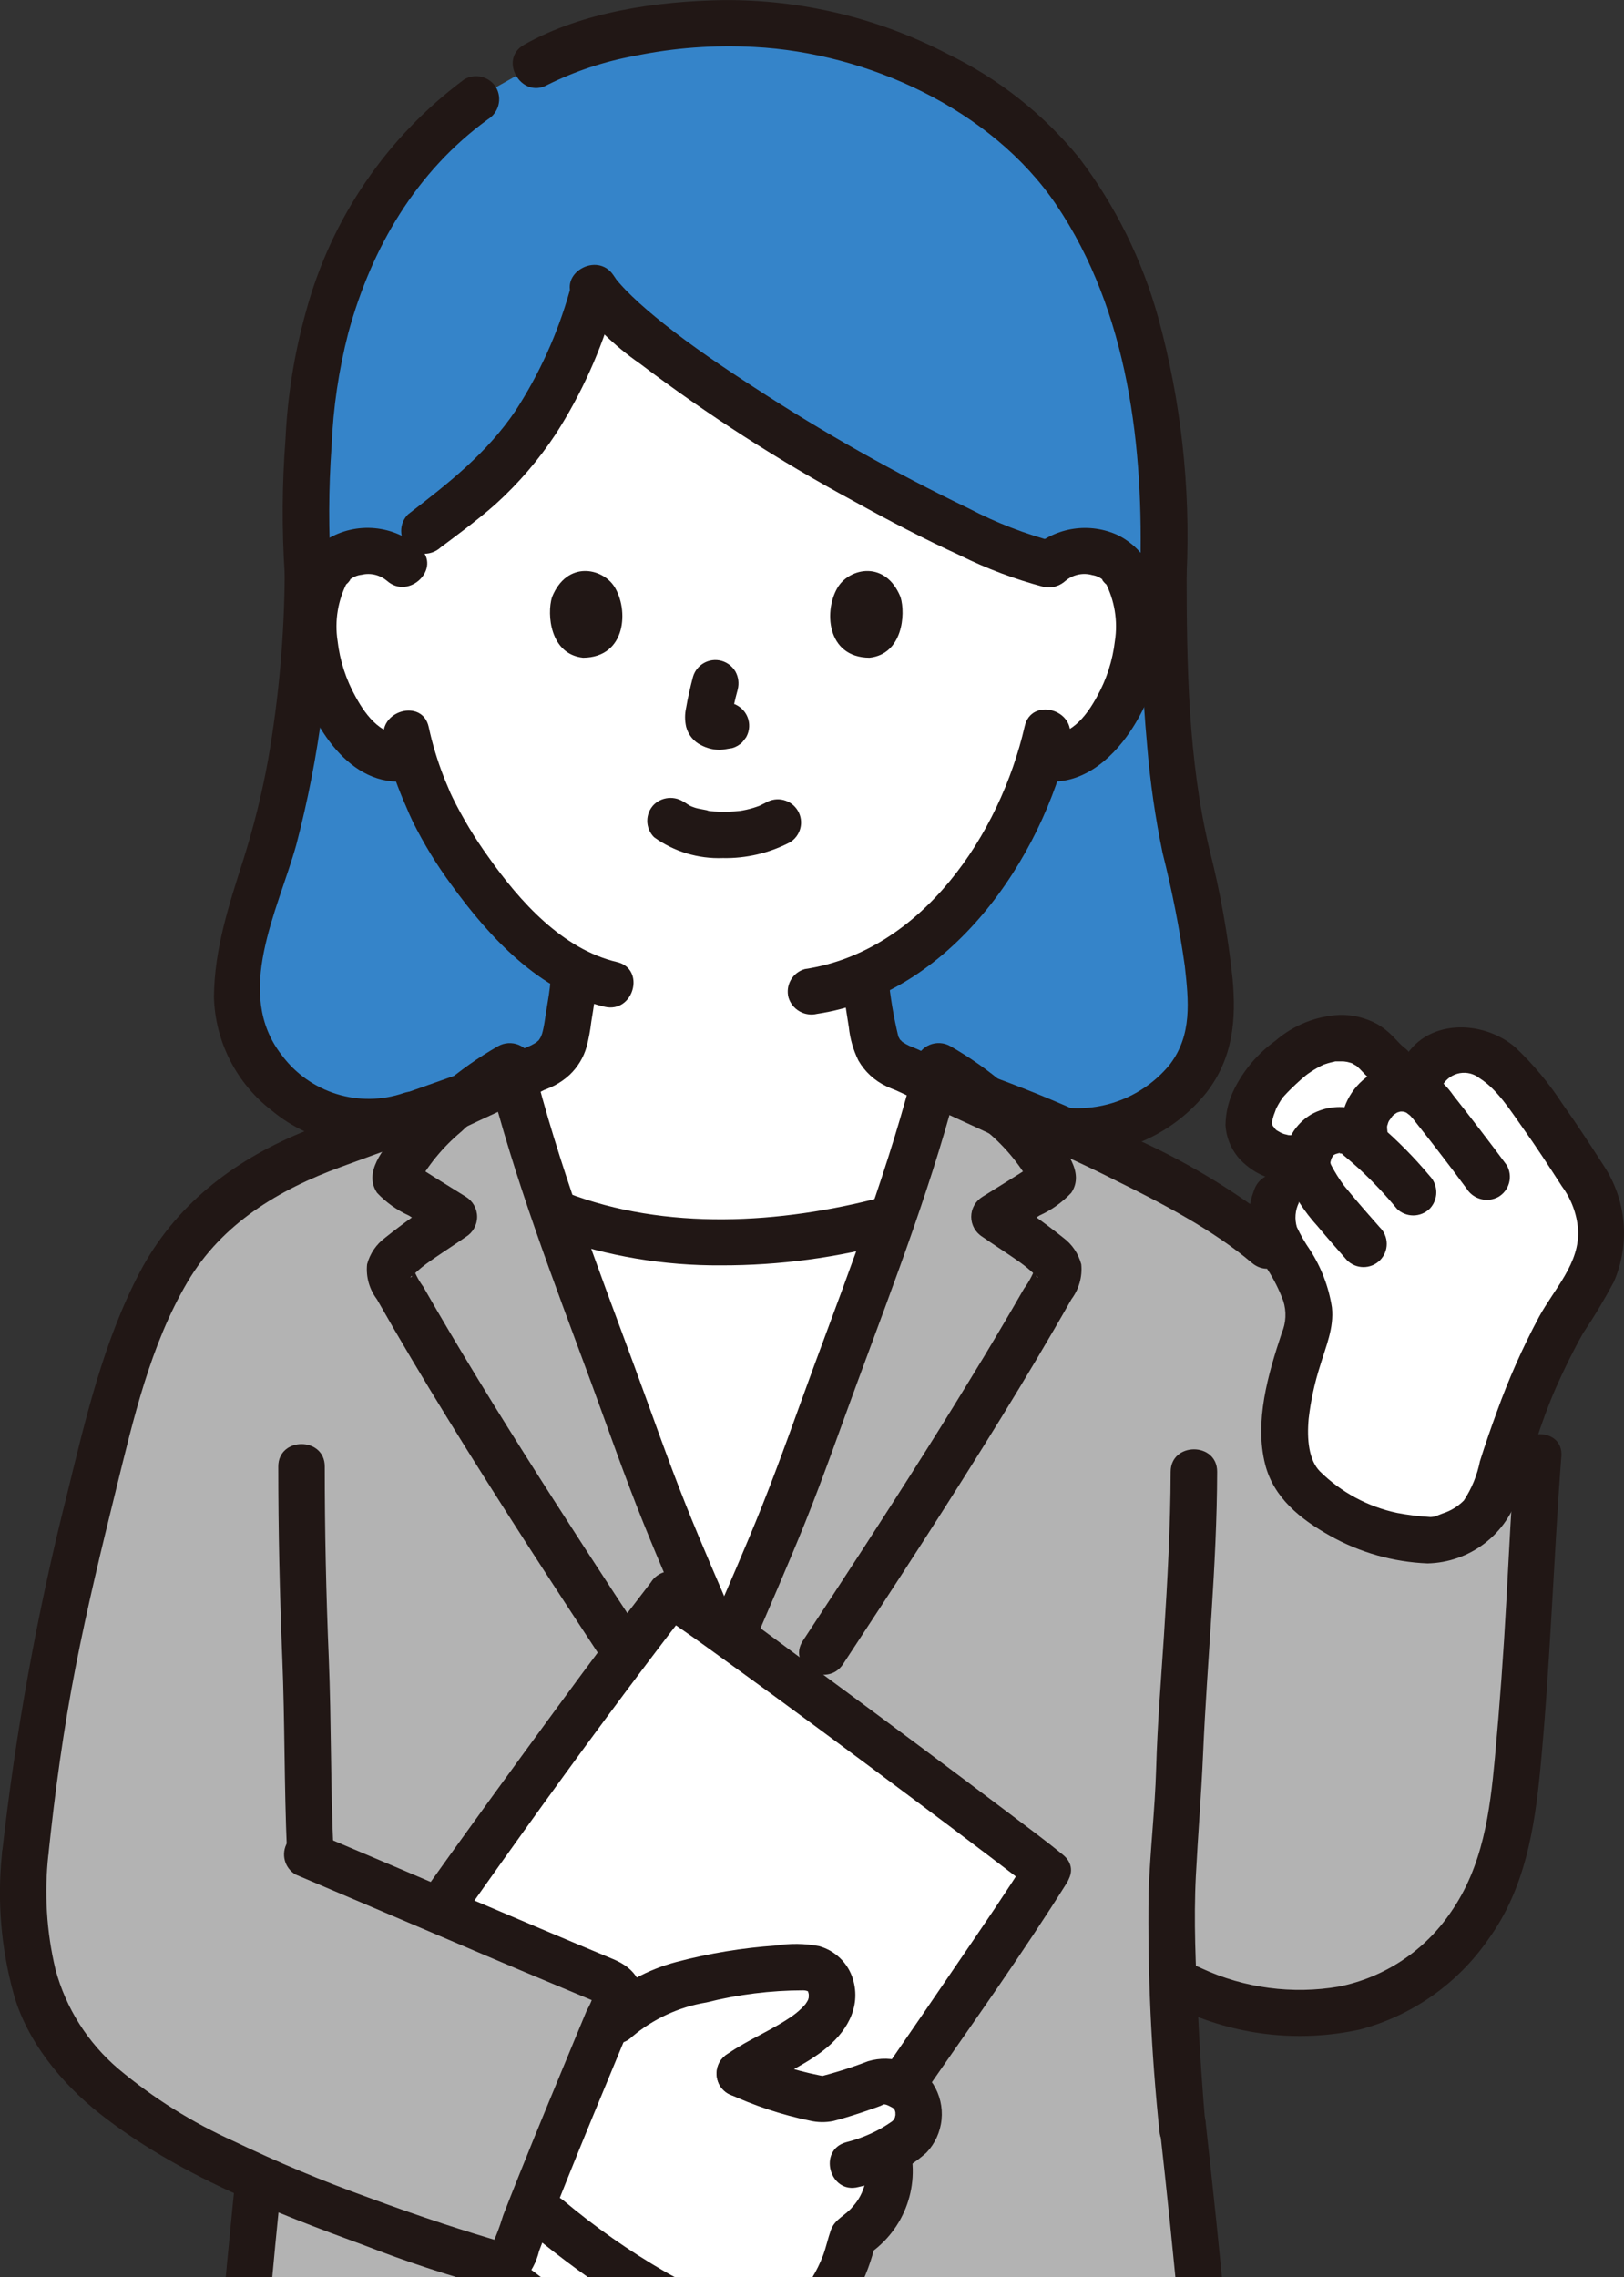
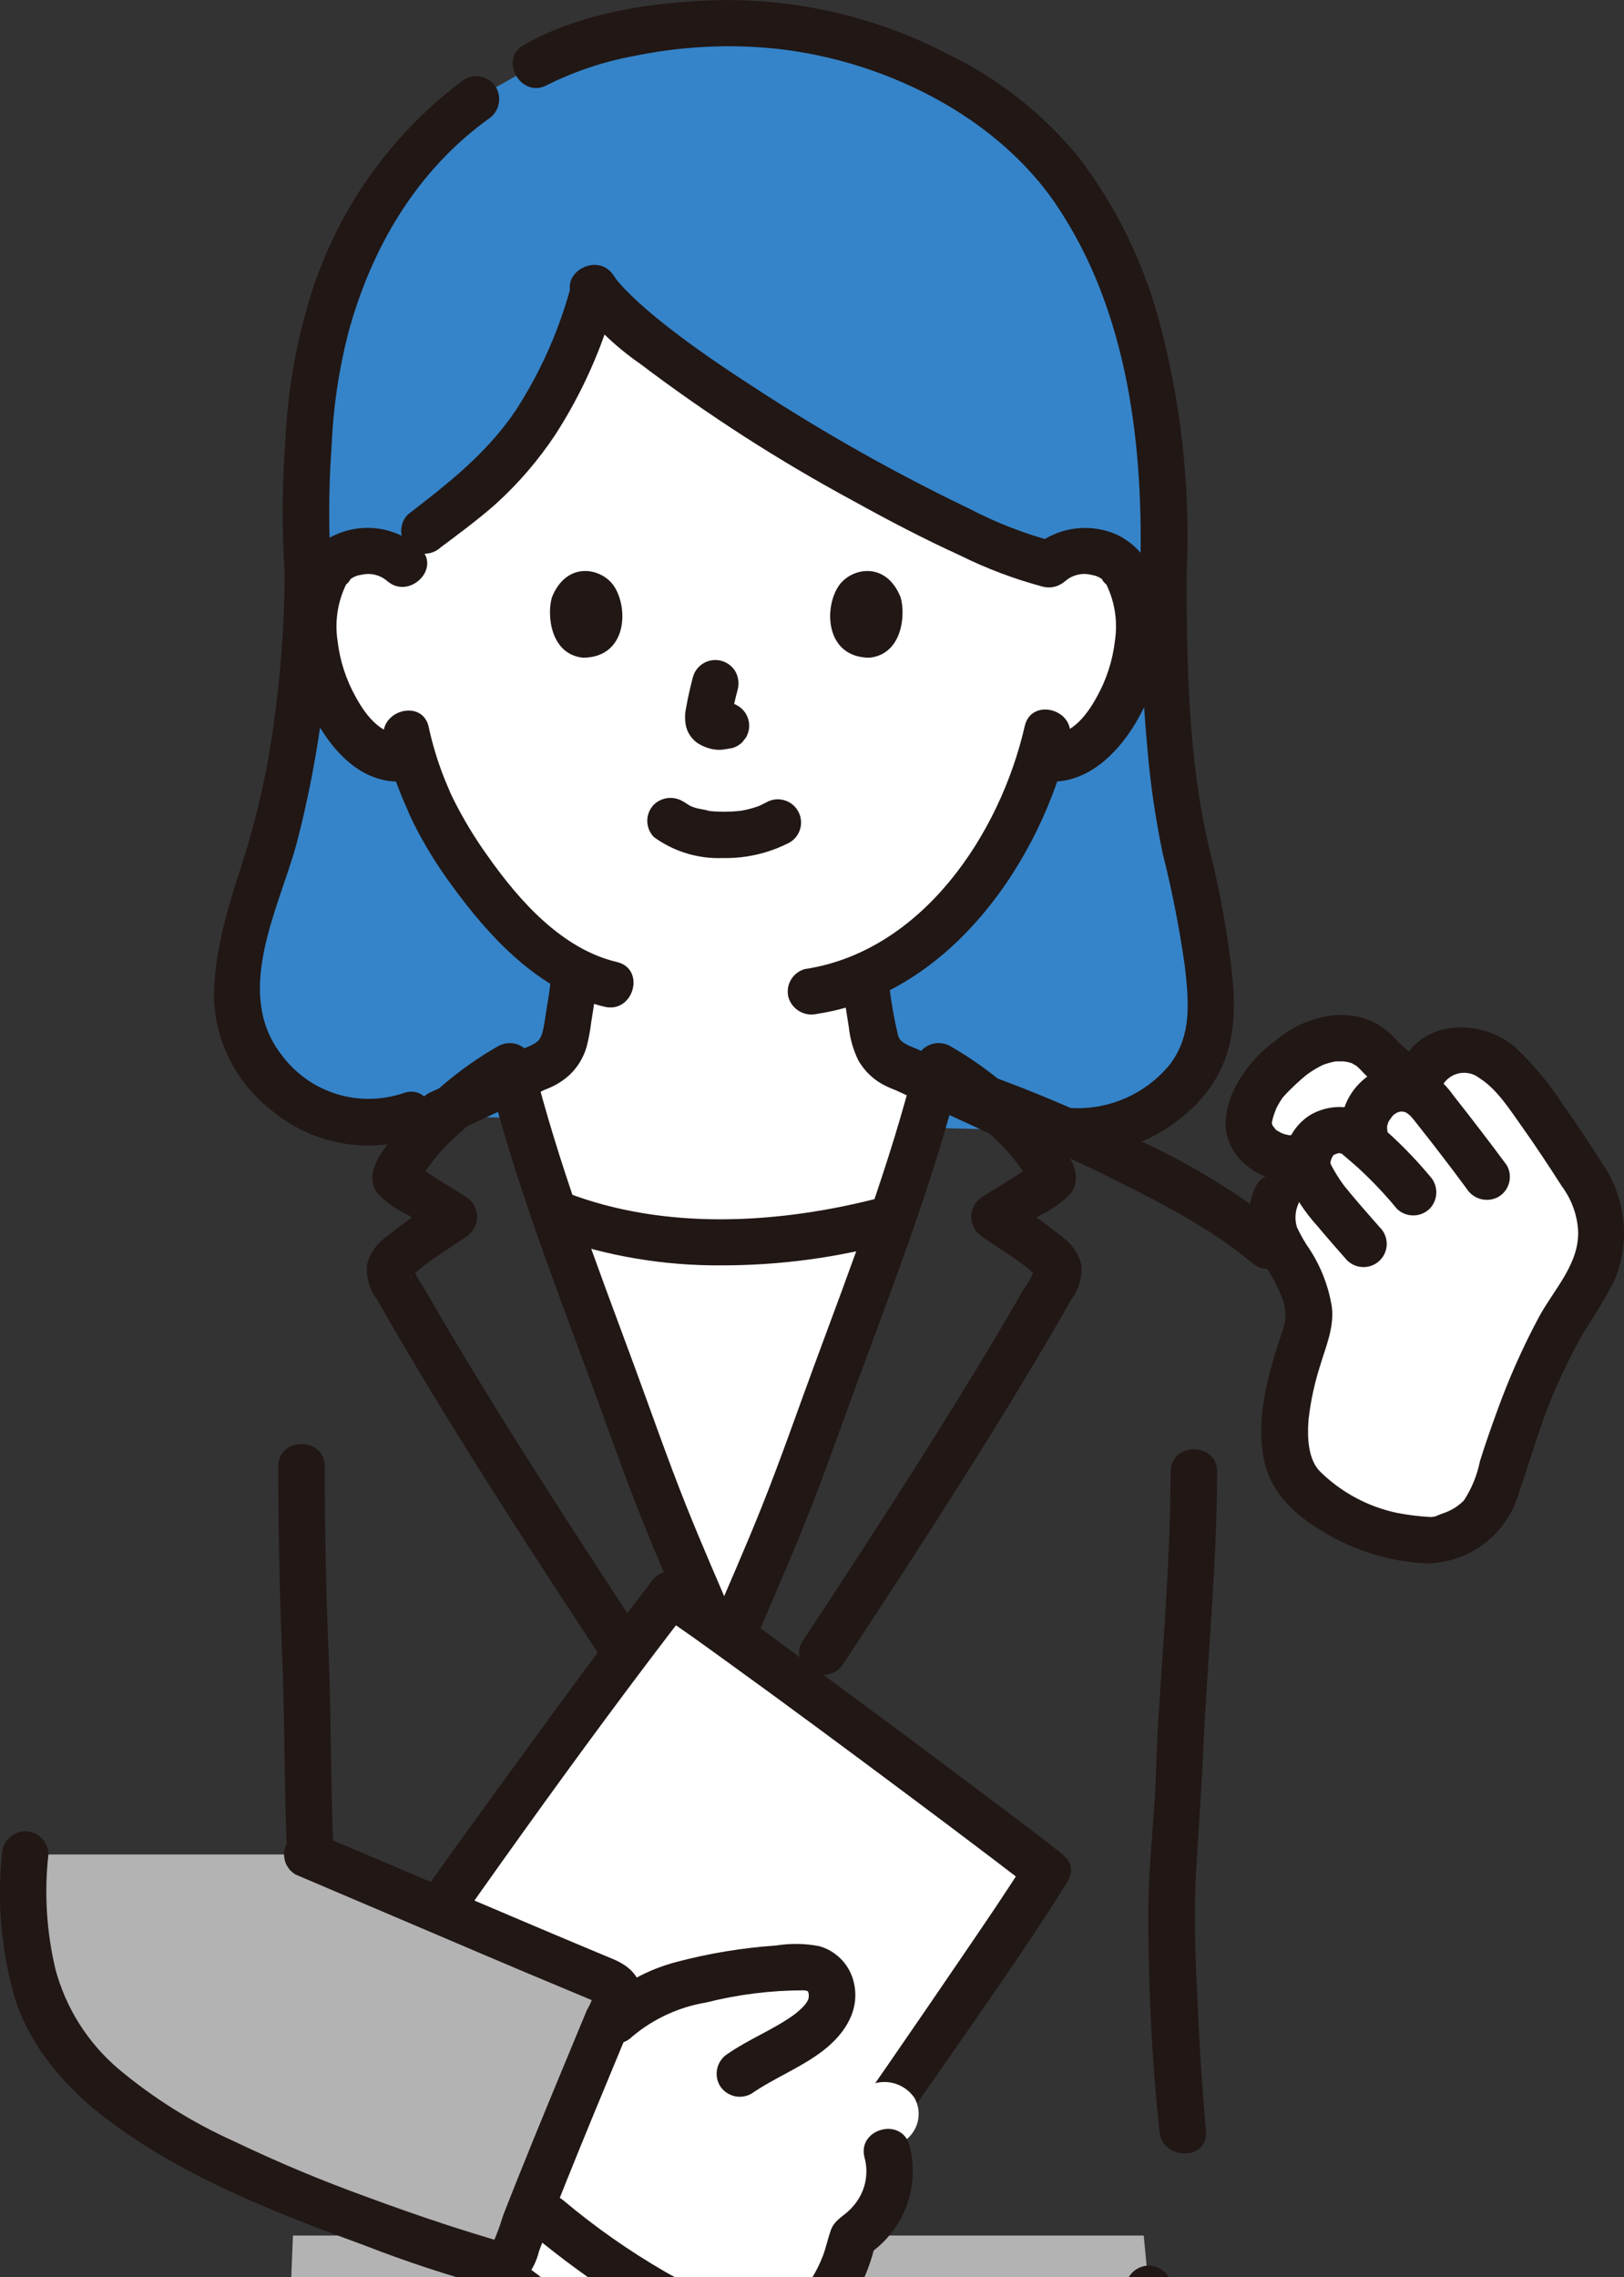
<svg xmlns="http://www.w3.org/2000/svg" width="112" height="157" viewBox="0 0 112 157" fill="none">
  <rect x="0" y="0" width="112" height="157" fill="#333333" stroke="none" />
  <g clip-path="url(#clip0_660_4713)">
    <path d="M50.386 113.037C52.849 107.267 54.036 104.719 56.165 98.77C57.856 94.043 59.807 89.012 61.543 83.989L61.245 84.087C57.703 85.021 54.065 85.543 50.403 85.642C46.945 85.65 42.025 85.106 38.648 83.765L38.215 83.595C39.984 88.749 41.993 93.92 43.727 98.77C45.856 104.721 47.044 107.267 49.507 113.037" fill="white" />
    <path d="M73.905 77.99C79.761 78.13 83.572 73.831 83.539 69.865C83.425 66.528 82.95 63.212 82.123 59.976C81.02 56.049 80.234 49.144 80.234 39.569C80.704 25.441 76.98 15.197 71.108 9.585C65.448 4.584 58.19 1.754 50.631 1.6C46.17 1.529 41.742 2.375 37.623 4.084L36.952 4.463L33.292 6.531C31.93 7.476 30.656 8.541 29.485 9.713C25.004 14.027 21.89 21.79 21.394 28.737C21.098 32.34 21.046 35.959 21.239 39.569C21.079 51.499 18.875 58.177 17.738 61.464C16.843 63.855 16.375 66.385 16.356 68.937C16.316 73.403 21.877 79.186 28.272 76.897L73.905 77.99Z" fill="#3584C9" />
    <path d="M40.937 19.808C44.068 24.747 65.662 37.4 72.358 38.907C72.697 38.596 73.094 38.355 73.526 38.197C73.959 38.04 74.418 37.97 74.878 37.992C75.463 37.973 76.041 38.112 76.552 38.396C77.063 38.679 77.488 39.096 77.781 39.601C78.766 41.307 78.725 44.452 78.063 46.399C77.531 48.324 76.459 50.058 74.974 51.397C74.537 51.764 74.021 52.027 73.466 52.166C72.911 52.304 72.332 52.315 71.773 52.197C70.762 55.659 69.052 58.878 66.748 61.656C64.859 64.068 62.429 66.004 59.654 67.309C59.729 68.189 59.852 69.027 60.009 69.937C60.294 71.508 60.198 72.909 62.39 73.696C62.44 73.714 63.306 74.115 64.435 74.638C63.634 77.708 62.625 80.859 61.535 84.012L61.245 84.092C57.703 85.026 54.065 85.548 50.403 85.647C46.945 85.655 42.025 85.111 38.648 83.77L38.215 83.598C37.15 80.493 36.172 77.399 35.392 74.383C36.219 73.993 36.824 73.71 36.867 73.694C39.059 72.904 38.973 71.502 39.248 69.935C39.424 68.932 39.556 67.935 39.633 66.927C34.372 64.141 30.214 56.994 29.462 54.956C29.063 54.06 28.723 53.139 28.444 52.199L28.16 52.247C27.634 52.316 27.1 52.276 26.591 52.13C26.081 51.983 25.608 51.733 25.201 51.395C23.716 50.056 22.644 48.322 22.112 46.397C21.45 44.451 21.408 41.306 22.395 39.598C22.687 39.093 23.112 38.676 23.623 38.393C24.134 38.109 24.713 37.97 25.297 37.989C25.889 37.968 26.476 38.093 27.007 38.352L29.268 36.599C30.936 35.305 33.773 33.437 35.984 30.465C38.244 27.508 39.889 24.129 40.821 20.528" fill="white" />
    <path d="M76.5 246.185C77.938 230.108 79.485 207.42 79.803 192.051C80.111 177.143 80.547 170.826 78.877 154.121H20.203C19.599 168.475 19.73 176.614 20.229 189.401C20.847 205.247 22.104 232.017 24.385 251.338C33.336 251.673 40.326 251.719 50.115 251.719C58.066 251.885 71.784 252.016 75.976 251.859C76.143 250.091 76.32 248.191 76.5 246.185Z" fill="#B3B3B3" />
    <path d="M80.831 157.79C81.953 170.415 81.698 183.02 81.312 195.674C80.937 208.071 80.14 220.463 79.202 232.832C78.721 239.18 78.191 245.525 77.573 251.862C77.562 252.282 77.389 252.683 77.091 252.981C76.793 253.278 76.391 253.45 75.97 253.461C70.427 253.66 64.862 253.529 59.318 253.461C52.077 253.381 44.837 253.347 37.596 253.261C33.19 253.207 28.785 253.099 24.38 252.937C23.959 252.924 23.559 252.751 23.261 252.454C22.963 252.157 22.79 251.757 22.777 251.337C21.364 239.313 20.537 227.22 19.843 215.136C19.187 203.685 18.635 192.218 18.328 180.752C18.131 173.378 18.163 166.005 18.422 158.633C18.491 156.58 21.698 156.571 21.629 158.633C21.212 171.02 21.557 183.374 22.087 195.75C22.595 207.613 23.221 219.473 24.112 231.314C24.615 237.998 25.201 244.679 25.983 251.337L24.38 249.737C32.305 250.032 40.232 250.111 48.161 250.117C54.754 250.122 61.347 250.309 67.941 250.327C70.615 250.334 73.295 250.355 75.969 250.259L74.366 251.859C75.526 239.969 76.415 228.05 77.135 216.127C77.882 203.842 78.327 191.547 78.471 179.24C78.55 172.081 78.268 164.923 77.625 157.793C77.628 157.369 77.798 156.964 78.098 156.665C78.398 156.366 78.804 156.196 79.228 156.193C79.65 156.202 80.053 156.373 80.352 156.671C80.651 156.969 80.822 157.371 80.831 157.793V157.79Z" fill="#211715" />
-     <path d="M1.735 127.85C1.331 130.918 1.585 134.037 2.481 137C3.029 139.168 5.081 142.192 7.658 144.299C10.792 146.673 14.212 148.646 17.837 150.172C17.271 155.715 16.83 160.476 16.491 164.977C16.473 165.21 16.548 165.44 16.7 165.617C16.852 165.794 17.069 165.904 17.302 165.922C22.281 166.302 31.519 166.866 36.359 166.082C39.741 165.532 42.05 164.894 44.19 163.098C46.32 161.412 47.895 159.128 48.712 156.54C49.337 154.18 49.837 151.79 50.209 149.378C50.227 149.259 50.287 149.152 50.378 149.074C50.469 148.996 50.585 148.953 50.705 148.953C50.825 148.953 50.941 148.996 51.032 149.074C51.123 149.152 51.183 149.259 51.202 149.378C51.542 151.691 52.009 153.983 52.601 156.245C53.406 158.939 55.092 161.288 57.39 162.914C59.036 164.132 62.367 165.462 66.141 166.043C71.58 166.722 77.077 166.813 82.536 166.315C82.787 166.289 83.019 166.165 83.179 165.971C83.34 165.776 83.418 165.526 83.396 165.275C82.872 158.968 82.434 154.274 81.423 145.26C81.224 142.761 81.047 139.988 80.915 136.512C84.25 138.395 88.112 139.135 91.909 138.62C97.306 138.054 101.84 133.661 103.479 128.493C104.147 126.1 104.554 123.642 104.693 121.161C105.565 111.644 105.57 106.925 106.07 100.41L87.466 85.933C85.268 84.274 82.958 82.768 80.553 81.426C76.451 79.271 72.221 77.367 67.888 75.724C66.903 74.888 65.844 74.145 64.723 73.503C62.68 81.781 59.045 90.716 56.165 98.768C54.036 104.72 52.849 107.265 50.386 113.035H49.504C47.041 107.265 45.854 104.717 43.725 98.768C40.847 90.717 37.214 81.782 35.169 73.503C34.112 74.106 33.111 74.802 32.178 75.583C28.945 76.766 25.023 78.208 22.404 79.158C19.989 80.035 17.72 81.268 15.671 82.815C12.861 84.974 11.167 87.823 9.835 91.092C8.967 93.223 8.224 95.403 7.61 97.62C4.233 111.137 2.891 116.707 1.732 127.854" fill="#B3B3B3" />
    <path d="M19.788 127.547C19.595 123.136 19.648 118.718 19.467 114.306C19.287 109.894 19.192 105.508 19.191 101.102C19.191 99.043 22.397 99.04 22.397 101.102C22.397 105.506 22.489 109.907 22.674 114.306C22.851 118.718 22.797 123.136 22.994 127.547C23.085 129.606 19.878 129.601 19.788 127.547Z" fill="#211715" />
    <path d="M83.941 101.464C83.925 107.986 83.249 114.47 82.968 120.98C82.847 123.756 82.617 126.523 82.474 129.298C82.313 132.413 82.466 135.537 82.613 138.647C82.743 141.411 82.928 144.172 83.169 146.929C83.346 148.98 80.139 148.968 79.962 146.929C79.389 141.468 79.139 135.977 79.215 130.486C79.311 127.634 79.652 124.797 79.734 121.945C79.821 118.89 80.072 115.839 80.271 112.789C80.511 109.018 80.725 105.243 80.735 101.464C80.74 99.405 83.946 99.402 83.941 101.464Z" fill="#211715" />
    <path d="M42.323 19C42.355 19.05 42.631 19.442 42.483 19.249C42.335 19.056 42.665 19.465 42.724 19.528C42.986 19.828 43.266 20.114 43.553 20.391C44.268 21.084 45.033 21.726 45.812 22.346C47.717 23.862 49.888 25.332 51.993 26.695C56.747 29.804 61.7 32.597 66.822 35.058C68.717 36.048 70.718 36.822 72.786 37.365C74.796 37.83 73.945 40.915 71.934 40.45C69.958 39.922 68.04 39.199 66.209 38.291C63.706 37.148 61.264 35.873 58.857 34.539C53.718 31.764 48.798 28.6 44.142 25.076C42.376 23.853 40.825 22.346 39.554 20.615C38.432 18.882 41.205 17.276 42.323 19Z" fill="#211715" />
    <path d="M28.133 35.466C30.924 33.316 33.562 31.262 35.56 28.305C37.202 25.772 38.453 23.007 39.273 20.104C39.883 18.143 42.98 18.98 42.365 20.954C41.47 24.125 40.11 27.146 38.328 29.92C37.16 31.689 35.775 33.306 34.204 34.732C33.517 35.344 32.797 35.914 32.068 36.474C31.739 36.727 31.408 36.976 31.077 37.224L30.625 37.562C30.59 37.588 30.213 37.873 30.401 37.729C30.093 38.016 29.688 38.176 29.267 38.176C28.846 38.176 28.441 38.016 28.133 37.729C27.835 37.428 27.668 37.021 27.668 36.598C27.668 36.174 27.835 35.768 28.133 35.466Z" fill="#211715" />
    <path d="M19.634 39.569C19.434 36.477 19.451 33.375 19.688 30.287C19.826 27.299 20.302 24.337 21.108 21.456C22.843 15.053 26.689 9.421 32.026 5.467C32.394 5.256 32.83 5.198 33.241 5.306C33.651 5.413 34.003 5.677 34.22 6.041C34.425 6.409 34.479 6.843 34.372 7.251C34.265 7.658 34.004 8.009 33.644 8.23C28.693 11.829 25.617 17.095 24.026 22.928C23.363 25.493 22.975 28.12 22.868 30.767C22.658 33.695 22.649 36.635 22.842 39.565C23.012 41.617 19.804 41.606 19.636 39.565L19.634 39.569Z" fill="#211715" />
    <path d="M69.459 78.663C68.76 78.423 68.082 78.069 67.411 77.761C66.38 77.291 65.351 76.817 64.324 76.339C63.517 75.966 62.709 75.593 61.901 75.22C61.821 75.181 61.733 75.145 61.65 75.105C61.567 75.065 61.435 75.011 61.781 75.159C62.192 75.335 61.835 75.188 61.729 75.145C61.526 75.065 61.323 74.985 61.127 74.888C60.314 74.506 59.639 73.883 59.195 73.104C58.846 72.387 58.624 71.615 58.541 70.823C58.36 69.652 58.158 68.487 58.052 67.304C58.053 66.88 58.223 66.474 58.523 66.174C58.823 65.875 59.23 65.706 59.655 65.704C60.077 65.715 60.478 65.887 60.777 66.184C61.075 66.482 61.247 66.883 61.258 67.304C61.394 68.728 61.633 70.141 61.972 71.532C62.02 71.729 61.812 71.282 61.939 71.44C61.979 71.5 62.014 71.562 62.044 71.626C62.223 71.942 61.901 71.521 62.098 71.697C62.158 71.747 62.215 71.8 62.269 71.857C62.096 71.656 62.142 71.777 62.245 71.839C62.326 71.886 62.4 71.937 62.48 71.984C62.51 71.999 62.845 72.167 62.701 72.103C62.556 72.038 62.818 72.146 62.818 72.146C62.941 72.195 63.084 72.256 63.206 72.306L63.258 72.329C63.338 72.365 63.418 72.402 63.498 72.439C65.219 73.227 66.931 74.029 68.651 74.817C69.097 75.021 69.543 75.224 69.99 75.427L70.417 75.615C70.773 75.775 70.016 75.466 70.311 75.569C70.721 75.682 71.069 75.953 71.279 76.322C71.489 76.69 71.544 77.128 71.431 77.537C71.318 77.946 71.046 78.293 70.677 78.503C70.307 78.712 69.869 78.767 69.459 78.654V78.663Z" fill="#211715" />
    <path d="M41.215 67.178C41.116 68.281 40.956 69.375 40.775 70.466C40.708 71.038 40.602 71.604 40.458 72.161C40.247 72.903 39.84 73.575 39.279 74.106C38.963 74.396 38.611 74.642 38.23 74.84C37.974 74.967 37.71 75.08 37.442 75.181C36.93 75.376 37.814 75.001 37.618 75.101C36.091 75.881 34.506 76.567 32.955 77.299C32.213 77.648 31.477 78.01 30.72 78.327C30.309 78.439 29.872 78.384 29.502 78.174C29.132 77.964 28.861 77.616 28.747 77.207C28.648 76.799 28.709 76.367 28.917 76.001C29.126 75.636 29.466 75.363 29.869 75.24C29.073 75.573 29.804 75.256 29.99 75.169C30.322 75.013 30.654 74.857 30.985 74.7L33.68 73.427C34.375 73.1 35.069 72.77 35.764 72.445L35.99 72.341L36.049 72.315C36.163 72.264 36.319 72.199 36.436 72.155C36.483 72.136 36.728 72.019 36.485 72.14C36.627 72.069 36.766 71.996 36.904 71.915C36.95 71.889 37.178 71.738 36.994 71.865C36.833 71.979 36.983 71.875 37.012 71.845C37.063 71.795 37.116 71.74 37.172 71.692C37.405 71.484 37.092 71.753 37.122 71.772C37.206 71.648 37.283 71.519 37.352 71.385C37.441 71.252 37.282 71.525 37.289 71.546C37.314 71.449 37.346 71.355 37.385 71.264C37.422 71.136 37.454 71.005 37.481 70.874C37.546 70.566 37.588 70.253 37.635 69.942C37.703 69.491 37.785 69.042 37.853 68.591C37.882 68.398 37.886 68.369 37.918 68.099C37.954 67.793 37.984 67.486 38.013 67.179C38.021 66.758 38.193 66.356 38.492 66.058C38.79 65.76 39.193 65.588 39.616 65.58C40.039 65.584 40.444 65.754 40.744 66.053C41.044 66.352 41.214 66.756 41.219 67.179L41.215 67.178Z" fill="#211715" />
    <path d="M71.225 37.776C72.013 37.071 72.991 36.612 74.037 36.457C75.084 36.301 76.153 36.456 77.112 36.901C77.786 37.243 78.376 37.729 78.841 38.325C79.305 38.921 79.631 39.611 79.796 40.348C80.202 42.069 80.246 43.855 79.925 45.593C79.604 47.332 78.925 48.985 77.932 50.449C76.614 52.406 74.532 54.17 72.009 53.844C71.588 53.831 71.188 53.658 70.89 53.361C70.593 53.063 70.419 52.664 70.406 52.244C70.409 51.821 70.579 51.415 70.879 51.116C71.179 50.816 71.585 50.647 72.009 50.645C73.754 50.871 74.89 49.429 75.648 48.035C76.313 46.845 76.735 45.535 76.891 44.181C77.102 42.802 76.87 41.392 76.23 40.152C76.491 40.57 75.819 39.802 76.069 39.983C75.86 39.804 75.605 39.688 75.333 39.648C75.018 39.557 74.684 39.545 74.363 39.614C74.041 39.682 73.741 39.828 73.49 40.039C71.955 41.406 69.679 39.15 71.223 37.776H71.225Z" fill="#211715" />
    <path d="M26.681 40.039C26.444 39.839 26.163 39.697 25.86 39.625C25.558 39.553 25.243 39.553 24.94 39.625C24.631 39.658 24.34 39.782 24.103 39.983C24.343 39.806 23.686 40.559 23.942 40.151C23.301 41.391 23.069 42.802 23.281 44.181C23.437 45.535 23.86 46.845 24.525 48.035C25.281 49.429 26.417 50.871 28.163 50.644C28.587 50.647 28.994 50.816 29.294 51.115C29.594 51.415 29.764 51.82 29.766 52.244C29.755 52.665 29.583 53.066 29.285 53.364C28.986 53.661 28.584 53.833 28.163 53.844C24.061 54.375 21.538 49.959 20.514 46.65C19.593 43.677 19.64 39.078 22.552 37.177C23.54 36.575 24.698 36.308 25.851 36.416C27.004 36.524 28.091 37.001 28.95 37.776C30.493 39.15 28.219 41.406 26.684 40.039H26.681Z" fill="#211715" />
    <path d="M29.57 50.14C29.819 51.289 30.159 52.417 30.585 53.514C30.739 53.919 30.845 54.125 31.037 54.604C31.197 55.004 30.922 54.37 31.059 54.657C31.108 54.76 31.154 54.863 31.203 54.964C31.912 56.403 32.741 57.779 33.681 59.079C35.829 62.119 38.77 65.436 42.547 66.323C44.551 66.793 43.705 69.879 41.695 69.407C37.206 68.355 33.754 64.617 31.153 61.031C30.128 59.646 29.227 58.174 28.461 56.632C28.3 56.298 28.154 55.957 28.01 55.614C27.839 55.204 28.143 55.899 27.953 55.483C27.83 55.213 27.719 54.937 27.61 54.662C27.128 53.472 26.75 52.242 26.479 50.988C26.058 48.978 29.148 48.12 29.57 50.138V50.14Z" fill="#211715" />
    <path d="M73.762 50.911C71.839 59.337 65.479 68.523 56.354 69.896C55.944 69.996 55.512 69.935 55.145 69.727C54.779 69.519 54.505 69.179 54.381 68.777C54.272 68.367 54.328 67.931 54.538 67.563C54.748 67.195 55.095 66.924 55.504 66.809C63.587 65.594 68.968 57.507 70.671 50.061C71.129 48.054 74.221 48.904 73.762 50.911Z" fill="#211715" />
    <path d="M54.457 58.082C53.036 58.819 51.452 59.188 49.85 59.155C48.153 59.219 46.484 58.714 45.109 57.72C44.96 57.572 44.842 57.395 44.761 57.201C44.681 57.007 44.639 56.799 44.639 56.589C44.639 56.379 44.681 56.171 44.761 55.977C44.842 55.783 44.96 55.606 45.109 55.458C45.416 55.169 45.821 55.009 46.242 55.009C46.663 55.009 47.069 55.169 47.376 55.458C46.821 55.026 47.388 55.443 47.563 55.538C47.699 55.608 48.059 55.721 47.55 55.547C47.675 55.59 47.797 55.642 47.923 55.682C48.261 55.791 48.635 55.808 48.965 55.922C48.795 55.865 48.699 55.89 48.94 55.914C49.042 55.925 49.145 55.934 49.247 55.94C49.494 55.956 49.742 55.962 49.989 55.961C50.211 55.961 50.432 55.952 50.653 55.937C50.754 55.929 50.856 55.922 50.957 55.911C51.015 55.905 51.072 55.899 51.13 55.892C51.256 55.877 51.206 55.884 50.979 55.912C51.309 55.865 51.635 55.793 51.954 55.696C52.091 55.655 52.224 55.606 52.355 55.561C52.712 55.438 52.014 55.721 52.338 55.57C52.505 55.492 52.67 55.41 52.834 55.324C53.201 55.11 53.638 55.05 54.049 55.158C54.461 55.265 54.812 55.532 55.027 55.898C55.242 56.264 55.301 56.701 55.194 57.111C55.086 57.522 54.819 57.873 54.452 58.087L54.457 58.082Z" fill="#211715" />
    <path d="M50.88 47.528C50.679 48.253 50.519 48.989 50.399 49.732L50.456 49.306C50.442 49.407 50.44 49.509 50.448 49.611L50.391 49.186C50.398 49.232 50.409 49.278 50.424 49.322L50.264 48.94C50.278 48.971 50.294 49.001 50.313 49.028L50.062 48.704C50.083 48.731 50.107 48.755 50.134 48.775L49.814 48.525C49.87 48.56 49.928 48.591 49.988 48.618L49.606 48.458C49.7 48.498 49.8 48.527 49.901 48.544L49.474 48.487C49.566 48.498 49.659 48.498 49.751 48.487L49.325 48.544C49.43 48.53 49.531 48.504 49.636 48.49C49.844 48.423 50.065 48.413 50.278 48.462C50.49 48.471 50.696 48.537 50.874 48.651C51.241 48.866 51.508 49.217 51.616 49.627C51.723 50.037 51.663 50.474 51.449 50.84L51.198 51.164C51.002 51.36 50.758 51.502 50.491 51.576C50.212 51.613 49.94 51.683 49.657 51.695C49.21 51.696 48.77 51.589 48.374 51.383C48.116 51.26 47.888 51.083 47.706 50.862C47.524 50.642 47.392 50.385 47.321 50.109C47.222 49.674 47.221 49.224 47.32 48.789C47.44 48.079 47.605 47.376 47.788 46.679C47.844 46.476 47.939 46.286 48.068 46.12C48.197 45.954 48.358 45.815 48.541 45.711C48.724 45.607 48.926 45.54 49.135 45.514C49.344 45.488 49.557 45.504 49.76 45.559C50.162 45.672 50.505 45.935 50.718 46.294C50.927 46.67 50.984 47.111 50.878 47.527L50.88 47.528Z" fill="#211715" />
    <path d="M62.105 41.162C62.474 42.362 62.234 45.109 59.963 45.344C56.962 45.326 56.802 42 57.812 40.435C58.64 39.155 61.072 38.623 62.105 41.162Z" fill="#211715" />
    <path d="M38.07 41.162C37.701 42.362 37.941 45.109 40.212 45.344C43.213 45.325 43.373 42 42.363 40.435C41.536 39.155 39.104 38.623 38.07 41.162Z" fill="#211715" />
    <path d="M78.631 39.569C78.898 30.894 77.829 21.484 72.843 14.116C68.386 7.528 59.832 3.647 52.036 3.239C49.256 3.085 46.468 3.293 43.741 3.858C41.664 4.239 39.65 4.909 37.76 5.848C35.962 6.865 34.344 4.102 36.141 3.086C40.164 0.809 45.328 0.08 49.879 0.005C55.26 -0.036 60.569 1.238 65.343 3.717C68.86 5.413 71.96 7.86 74.424 10.884C76.922 14.175 78.771 17.909 79.875 21.887C81.452 27.642 82.114 33.609 81.837 39.569C81.774 41.623 78.567 41.632 78.631 39.569Z" fill="#211715" />
    <path d="M81.835 39.569C81.842 45.853 81.941 52.374 83.402 58.525C84.15 61.466 84.686 64.458 85.005 67.476C85.266 70.335 85.029 72.931 83.23 75.288C82.121 76.683 80.699 77.8 79.079 78.547C77.459 79.295 75.686 79.653 73.902 79.592C71.84 79.57 71.835 76.371 73.902 76.392C75.189 76.456 76.472 76.217 77.65 75.695C78.827 75.172 79.865 74.382 80.679 73.386C82.235 71.337 81.976 69.004 81.709 66.587C81.338 63.972 80.828 61.377 80.181 58.816C79.677 56.391 79.322 53.937 79.119 51.468C78.75 47.514 78.632 43.541 78.627 39.571C78.627 37.512 81.834 37.509 81.834 39.571L81.835 39.569Z" fill="#211715" />
    <path d="M22.84 39.568C22.838 45.872 22.029 52.149 20.432 58.247C19.163 62.799 16.088 68.466 19.438 72.752C20.381 74.02 21.704 74.955 23.215 75.423C24.726 75.891 26.347 75.867 27.844 75.354C29.802 74.689 30.642 77.779 28.696 78.439C27.019 78.999 25.227 79.122 23.489 78.797C21.751 78.471 20.125 77.708 18.766 76.58C17.557 75.655 16.569 74.472 15.875 73.118C15.181 71.764 14.799 70.273 14.754 68.753C14.78 65.431 15.779 62.415 16.773 59.295C17.492 57.027 18.066 54.716 18.49 52.376C19.225 48.146 19.608 43.862 19.634 39.568C19.666 37.511 22.872 37.506 22.84 39.568Z" fill="#211715" />
    <path d="M86.336 87.063C83.739 84.849 80.189 82.977 77.015 81.418C72.559 79.155 67.916 77.28 63.138 75.812C61.162 75.234 62.003 72.145 63.991 72.727C69.032 74.281 73.931 76.265 78.633 78.655C82.197 80.288 85.545 82.352 88.603 84.8C90.174 86.14 87.898 88.394 86.336 87.063Z" fill="#211715" />
-     <path d="M107.678 100.411C107.134 107.574 106.916 114.752 106.235 121.906C105.834 126.08 105.164 130.236 102.636 133.708C100.516 136.768 97.371 138.972 93.767 139.922C89.545 140.838 85.138 140.323 81.243 138.459C80.878 138.243 80.614 137.892 80.506 137.483C80.398 137.073 80.456 136.638 80.667 136.271C80.888 135.912 81.24 135.652 81.648 135.545C82.057 135.438 82.491 135.492 82.861 135.697C85.823 137.067 89.133 137.506 92.35 136.955C95.483 136.324 98.243 134.493 100.038 131.855C102.267 128.669 102.751 124.943 103.099 121.162C103.431 117.557 103.694 113.946 103.889 110.33C104.073 107.023 104.225 103.714 104.476 100.413C104.63 98.372 107.838 98.355 107.682 100.413L107.678 100.411Z" fill="#211715" />
    <path d="M107.157 92.285C107.678 91.235 108.277 90.226 108.946 89.264C109.943 87.969 110.466 86.372 110.428 84.739C110.355 83.772 110.113 82.824 109.712 81.94C108.066 79.387 106.644 77.156 104.927 74.992C104.511 74.487 104.068 74.005 103.6 73.547C102.834 72.794 101.804 72.369 100.729 72.36C100.244 72.4 99.774 72.542 99.349 72.776C98.923 73.01 98.552 73.332 98.261 73.72C96.007 74.432 95.547 73.022 94.546 72.238C93.992 71.86 93.349 71.631 92.68 71.573C92.011 71.516 91.339 71.632 90.728 71.91C89.512 72.482 88.429 73.299 87.546 74.31C86.823 75.082 86.34 76.046 86.154 77.087C86.097 77.418 86.123 77.759 86.229 78.079C86.335 78.399 86.519 78.688 86.763 78.92C87.099 79.249 87.502 79.503 87.944 79.665C88.387 79.826 88.858 79.892 89.328 79.858L88.022 82.509C87.809 83.015 87.709 83.561 87.727 84.109C87.715 84.33 87.73 84.551 87.773 84.768C87.838 84.995 87.93 85.212 88.049 85.416C89.069 87.344 90.927 89.62 90.065 91.958C87.94 98.104 88.232 101.17 90.225 102.909C91.818 104.259 93.685 105.25 95.697 105.814C96.258 105.93 98.836 106.367 99.356 106.129C100.379 105.661 101.375 105.43 102.131 104.52C102.727 103.745 103.153 102.852 103.382 101.902C103.695 100.774 104.651 97.983 105.371 96.168C105.9 94.844 106.496 93.548 107.157 92.285Z" fill="white" />
    <path d="M96.745 73.162C98.247 70.208 102.237 70.258 104.5 72.202C105.735 73.368 106.828 74.677 107.753 76.1C108.742 77.486 109.668 78.914 110.591 80.344C111.37 81.516 111.843 82.864 111.967 84.266C112.091 85.667 111.862 87.077 111.301 88.367C110.653 89.587 109.943 90.772 109.174 91.919C108.481 93.152 107.852 94.425 107.284 95.719C106.254 98.064 105.575 100.525 104.747 102.94C104.353 104.312 103.53 105.523 102.397 106.394C101.264 107.266 99.881 107.752 98.451 107.783C96.083 107.689 93.772 107.032 91.709 105.868C89.705 104.739 87.846 103.281 87.255 100.967C86.494 97.991 87.462 94.718 88.396 91.9C88.697 91.196 88.734 90.407 88.499 89.679C88.218 88.922 87.855 88.198 87.417 87.519C86.874 86.743 86.464 85.883 86.203 84.973C86.025 84 86.121 82.998 86.481 82.076C86.604 81.674 86.877 81.334 87.243 81.126C87.61 80.918 88.043 80.857 88.452 80.957C88.861 81.072 89.208 81.342 89.418 81.711C89.628 82.079 89.684 82.515 89.575 82.924C89.322 83.446 89.274 84.043 89.44 84.598C89.697 85.148 90.001 85.675 90.347 86.173C91.122 87.374 91.637 88.724 91.857 90.135C92.01 91.562 91.437 92.821 91.041 94.159C90.66 95.348 90.395 96.57 90.252 97.81C90.122 99.237 90.263 100.651 91.022 101.432C92.487 102.882 94.34 103.879 96.359 104.304C97.117 104.448 97.884 104.543 98.655 104.587C98.752 104.592 99.229 104.499 98.848 104.607C98.68 104.655 99.516 104.33 99.495 104.339C100.047 104.164 100.549 103.857 100.956 103.446C101.496 102.623 101.872 101.705 102.064 100.74C102.425 99.586 102.824 98.442 103.24 97.306C104.044 95.071 105.01 92.897 106.131 90.802C107.173 88.873 108.987 87.075 108.829 84.734C108.742 83.671 108.359 82.655 107.724 81.797C106.835 80.42 105.941 79.044 104.987 77.71C104.172 76.569 103.255 75.095 102.044 74.337C101.855 74.185 101.636 74.074 101.401 74.013C101.166 73.953 100.921 73.942 100.682 73.983C100.442 74.025 100.215 74.116 100.014 74.252C99.813 74.388 99.643 74.565 99.516 74.771C98.582 76.611 95.816 74.99 96.748 73.156L96.745 73.162Z" fill="#211715" />
    <path d="M101.142 81.942C100.568 81.156 99.977 80.382 99.385 79.61C99.212 79.383 99.037 79.157 98.862 78.93C98.634 78.635 99.082 79.213 98.856 78.922C98.776 78.816 98.69 78.71 98.608 78.603C98.331 78.248 98.052 77.892 97.771 77.54C97.611 77.335 97.45 77.121 97.268 76.929C97.221 76.879 97.169 76.837 97.123 76.788C97.297 76.972 97.13 76.812 97.022 76.729C96.861 76.649 96.874 76.649 97.067 76.729C96.991 76.699 96.914 76.674 96.836 76.653C96.656 76.615 96.681 76.612 96.91 76.644C96.83 76.636 96.75 76.632 96.67 76.632C96.591 76.631 96.512 76.635 96.434 76.643C96.665 76.61 96.691 76.612 96.514 76.649C96.437 76.669 96.361 76.693 96.287 76.721C96.483 76.633 96.501 76.63 96.339 76.709C96.218 76.789 96.044 76.907 96.25 76.739C96.124 76.847 96.005 76.963 95.894 77.087C96.164 76.802 95.853 77.184 95.798 77.264C95.718 77.424 95.718 77.404 95.807 77.204C95.778 77.277 95.753 77.351 95.727 77.426C95.701 77.501 95.685 77.574 95.669 77.65C95.636 77.829 95.639 77.799 95.677 77.56C95.633 77.58 95.677 77.951 95.684 77.999C95.682 78.422 95.513 78.828 95.212 79.128C94.912 79.428 94.505 79.597 94.081 79.598C93.659 79.588 93.257 79.416 92.959 79.118C92.66 78.82 92.488 78.42 92.478 77.999C92.444 77.247 92.603 76.499 92.939 75.825C93.276 75.151 93.779 74.574 94.401 74.148C95.026 73.712 95.764 73.465 96.526 73.439C97.289 73.412 98.042 73.607 98.696 74C99.297 74.408 99.817 74.923 100.231 75.519C100.872 76.325 101.497 77.138 102.123 77.953C102.725 78.739 103.325 79.527 103.912 80.328C104.125 80.694 104.184 81.13 104.076 81.54C103.969 81.95 103.703 82.301 103.337 82.516C102.967 82.719 102.534 82.772 102.126 82.665C101.717 82.559 101.366 82.3 101.143 81.943L101.142 81.942Z" fill="#211715" />
    <path d="M96.336 83.332C95.524 82.349 94.647 81.422 93.71 80.556C93.477 80.344 93.239 80.139 93 79.935L92.693 79.674C92.639 79.628 92.584 79.583 92.533 79.536C92.482 79.49 92.269 79.296 92.467 79.476C92.652 79.643 92.497 79.523 92.467 79.496C92.281 79.301 92.522 79.6 92.585 79.54C92.576 79.548 92.096 79.42 92.41 79.488C92.694 79.548 92.266 79.523 92.214 79.508C92.442 79.569 92.499 79.446 92.329 79.498C92.249 79.524 92.156 79.552 92.072 79.57C91.912 79.603 92.192 79.524 92.206 79.508C92.146 79.547 92.082 79.58 92.015 79.608C91.958 79.652 91.898 79.691 91.834 79.724C91.812 79.731 92.127 79.56 91.974 79.627C91.923 79.649 91.796 79.844 91.946 79.64C92.097 79.436 91.98 79.595 91.957 79.64C91.922 79.699 91.885 79.756 91.853 79.816L91.805 79.909C91.746 80.035 91.746 80.035 91.805 79.909L91.845 79.816C91.828 79.866 91.811 79.916 91.796 79.968C91.782 80.019 91.77 80.069 91.755 80.119C91.675 80.383 91.78 80.039 91.76 79.992C91.762 80.056 91.759 80.12 91.75 80.183C91.742 80.24 91.775 80.413 91.734 80.149C91.691 79.864 91.734 80.121 91.759 80.192C91.771 80.251 91.79 80.308 91.815 80.362C91.739 80.189 91.726 80.156 91.777 80.263C91.795 80.302 91.814 80.339 91.834 80.377C92.072 80.826 92.342 81.257 92.641 81.668C92.682 81.725 92.727 81.778 92.766 81.835C92.454 81.378 92.654 81.689 92.738 81.794C92.882 81.973 93.028 82.149 93.176 82.325C93.817 83.096 94.485 83.85 95.148 84.605C95.301 84.752 95.423 84.929 95.507 85.124C95.591 85.319 95.635 85.529 95.637 85.742C95.639 85.954 95.598 86.165 95.518 86.361C95.437 86.558 95.318 86.736 95.168 86.887C95.017 87.037 94.838 87.156 94.641 87.236C94.444 87.316 94.233 87.357 94.02 87.355C93.807 87.353 93.597 87.309 93.401 87.225C93.206 87.141 93.029 87.019 92.881 86.867C92.197 86.089 91.513 85.312 90.85 84.518C89.988 83.573 89.284 82.495 88.766 81.326C88.49 80.506 88.502 79.616 88.798 78.803C89.094 77.99 89.658 77.3 90.397 76.847C91.2 76.389 92.137 76.222 93.05 76.374C93.826 76.551 94.533 76.95 95.086 77.521C96.356 78.603 97.531 79.79 98.599 81.07C98.892 81.374 99.055 81.779 99.055 82.201C99.055 82.623 98.892 83.028 98.599 83.332C98.296 83.628 97.889 83.793 97.466 83.793C97.042 83.793 96.636 83.628 96.332 83.332H96.336Z" fill="#211715" />
    <path d="M95.129 74.922C94.761 74.656 94.416 74.358 94.1 74.031C93.99 73.916 93.882 73.799 93.769 73.686C93.693 73.611 93.615 73.539 93.536 73.469C93.64 73.543 93.647 73.549 93.558 73.488C93.5 73.451 93.057 73.219 93.357 73.347C93.221 73.292 93.081 73.248 92.938 73.216C92.835 73.19 92.5 73.163 92.778 73.179C92.578 73.168 92.377 73.174 92.181 73.174C91.844 73.174 92.369 73.112 92.012 73.194C91.864 73.228 91.718 73.259 91.573 73.303C91.478 73.331 91.383 73.363 91.289 73.397C91.41 73.344 91.417 73.34 91.313 73.385C91.143 73.461 90.978 73.545 90.816 73.639C90.536 73.797 90.268 73.974 90.014 74.17C90.207 74.02 89.758 74.392 89.717 74.429C89.596 74.535 89.476 74.645 89.359 74.755C89.107 74.995 88.857 75.235 88.621 75.491C88.568 75.546 88.517 75.603 88.468 75.661C88.557 75.537 88.546 75.552 88.435 75.707C88.347 75.838 88.261 75.969 88.183 76.107C88.104 76.244 88.03 76.387 87.963 76.531C88.072 76.296 87.858 76.836 87.84 76.895C87.794 77.046 87.755 77.199 87.723 77.354C87.687 77.523 87.681 77.558 87.706 77.457C87.727 77.357 87.732 77.391 87.722 77.562C87.589 77.139 87.899 77.868 87.764 77.637C87.639 77.422 88.114 78.018 87.801 77.687C87.865 77.754 87.961 77.834 88.019 77.908C88.2 78.135 87.763 77.763 88.025 77.913C88.166 77.993 88.302 78.078 88.447 78.153C88.195 78.023 88.44 78.147 88.57 78.185C88.6 78.194 89.059 78.293 88.731 78.243C88.947 78.268 89.166 78.27 89.382 78.249C89.807 78.251 90.213 78.421 90.513 78.72C90.813 79.019 90.983 79.425 90.986 79.848C90.976 80.27 90.804 80.671 90.505 80.969C90.207 81.267 89.805 81.438 89.382 81.448C88.67 81.496 87.956 81.386 87.291 81.127C86.626 80.868 86.026 80.466 85.535 79.949C84.928 79.295 84.568 78.451 84.517 77.562C84.529 76.693 84.74 75.838 85.131 75.062C85.791 73.749 86.76 72.614 87.954 71.755C89.196 70.675 90.767 70.045 92.413 69.967C93.314 69.954 94.202 70.174 94.992 70.607C95.374 70.833 95.725 71.108 96.035 71.424C96.188 71.573 96.329 71.733 96.478 71.885C96.533 71.942 96.589 71.998 96.646 72.053C96.679 72.085 96.939 72.301 96.747 72.16C97.106 72.382 97.367 72.732 97.474 73.14C97.581 73.547 97.526 73.98 97.322 74.349C97.104 74.712 96.753 74.975 96.343 75.082C95.933 75.189 95.497 75.132 95.129 74.922Z" fill="#211715" />
-     <path d="M35.348 76.124C31.405 77.555 27.471 79.01 23.529 80.443C19.237 82.005 15.298 84.362 12.933 88.377C10.354 92.757 9.2 97.842 7.995 102.723C6.995 106.777 6.012 110.84 5.212 114.94C4.378 119.212 3.792 123.519 3.339 127.848C3.328 128.268 3.155 128.669 2.857 128.966C2.559 129.264 2.158 129.436 1.736 129.448C1.312 129.445 0.906 129.275 0.606 128.976C0.306 128.676 0.136 128.271 0.133 127.848C1.061 119.482 2.561 111.19 4.622 103.028C5.899 97.814 7.125 92.496 9.642 87.705C12.034 83.152 15.995 80.083 20.697 78.118C25.207 76.234 29.902 74.706 34.498 73.037C36.439 72.332 37.277 75.423 35.35 76.122L35.348 76.124Z" fill="#211715" />
    <path d="M61.671 85.63C57.778 86.704 53.757 87.244 49.718 87.236C45.802 87.262 41.912 86.609 38.22 85.308C37.816 85.185 37.474 84.913 37.266 84.546C37.057 84.18 36.997 83.748 37.097 83.339C37.213 82.932 37.485 82.586 37.854 82.376C38.223 82.166 38.66 82.11 39.07 82.22C45.92 84.866 53.838 84.374 60.815 82.54C62.812 82.015 63.664 85.099 61.667 85.624L61.671 85.63Z" fill="#211715" />
-     <path d="M19.695 147.727C19.206 152.428 18.737 157.132 18.346 161.842C18.302 162.369 18.259 162.896 18.217 163.423C18.242 163.893 18.206 164.364 18.109 164.825C17.953 165.215 17.147 164.442 17.742 164.357C17.895 164.354 18.048 164.365 18.199 164.39C18.691 164.426 19.183 164.46 19.674 164.493C21.573 164.62 23.471 164.724 25.372 164.793C28.894 165.045 32.431 164.959 35.937 164.537C37.885 164.327 39.784 163.793 41.556 162.959C43.249 162.02 44.688 160.686 45.751 159.071C46.667 157.607 47.305 155.987 47.633 154.292C47.848 153.351 48.042 152.405 48.224 151.457C48.434 150.353 48.39 148.749 49.258 147.924C49.603 147.61 50.041 147.417 50.505 147.372C50.97 147.327 51.436 147.434 51.835 147.676C52.933 148.362 52.893 149.88 53.097 151.012C53.365 152.834 53.78 154.631 54.34 156.386C57.225 164.457 67.412 164.951 74.65 165.024C76.917 165.046 79.19 164.995 81.45 164.813C81.632 164.779 81.818 164.763 82.003 164.766C82.484 164.659 82.415 164.83 81.796 165.276L81.76 164.848C81.717 164.337 81.674 163.825 81.63 163.314C81.547 162.325 81.461 161.336 81.373 160.347C80.957 155.699 80.47 151.057 79.953 146.418C79.956 145.995 80.125 145.59 80.425 145.29C80.725 144.991 81.132 144.821 81.556 144.819C81.978 144.828 82.38 145 82.679 145.297C82.978 145.595 83.15 145.997 83.159 146.418C83.651 150.835 84.121 155.254 84.522 159.678C84.607 160.617 84.69 161.556 84.77 162.495C84.919 163.502 84.993 164.518 84.992 165.535C84.817 168.212 81.664 168.03 79.702 168.13C75.426 168.387 71.135 168.26 66.882 167.751C62.536 167.191 58.025 165.911 54.791 162.817C53.043 161.119 51.759 159.004 51.059 156.673C50.769 155.729 50.573 154.753 50.375 153.785C50.201 152.382 49.941 150.991 49.595 149.62L50.007 150.325L50.283 150.496H51.136L51.41 150.322L51.822 149.617C51.519 150.783 51.294 151.967 51.148 153.163C50.943 154.186 50.726 155.209 50.467 156.22C49.932 158.252 48.989 160.154 47.693 161.81C46.398 163.466 44.778 164.841 42.932 165.851C40.988 166.758 38.914 167.357 36.785 167.625C32.801 168.135 28.775 168.251 24.767 167.973C22.815 167.893 20.864 167.781 18.916 167.644C18.015 167.686 17.114 167.555 16.263 167.258C15.112 166.674 14.845 165.552 14.936 164.362C15.364 158.811 15.911 153.269 16.487 147.73C16.499 147.309 16.672 146.909 16.97 146.612C17.268 146.314 17.669 146.142 18.09 146.13C18.515 146.133 18.921 146.303 19.221 146.602C19.521 146.901 19.691 147.307 19.694 147.73L19.695 147.727Z" fill="#211715" />
    <path d="M48.121 113.844C46.858 110.89 45.56 107.95 44.361 104.966C43.078 101.785 41.956 98.545 40.772 95.328C38.169 88.274 35.442 81.234 33.621 73.928L35.976 74.888C34.464 75.759 33.064 76.811 31.808 78.021C30.519 79.096 29.45 80.409 28.66 81.888L28.879 81.081L28.87 81.26L28.651 80.453L28.773 80.62L28.199 80.046C29.505 80.871 30.815 81.698 32.13 82.508C32.367 82.653 32.562 82.856 32.697 83.098C32.833 83.34 32.904 83.612 32.904 83.889C32.904 84.166 32.833 84.438 32.697 84.68C32.562 84.922 32.367 85.125 32.13 85.27C31.409 85.772 30.673 86.243 29.951 86.74C29.654 86.945 29.358 87.152 29.077 87.38C28.904 87.523 28.734 87.671 28.567 87.825C28.275 88.062 28.222 88.126 28.407 88.016V87.165C28.577 87.712 28.837 88.228 29.177 88.69C29.492 89.239 29.808 89.787 30.128 90.334C30.723 91.354 31.326 92.37 31.936 93.382C33.29 95.631 34.669 97.865 36.074 100.083C38.835 104.459 41.666 108.791 44.511 113.112C45.648 114.838 42.872 116.443 41.743 114.727C38.056 109.122 34.383 103.501 30.865 97.785C29.196 95.073 27.559 92.338 25.988 89.567C25.47 88.879 25.23 88.023 25.315 87.167C25.508 86.434 25.945 85.789 26.554 85.336C27.822 84.325 29.143 83.381 30.512 82.51V85.272C29.734 84.792 28.971 84.292 28.199 83.802C27.373 83.428 26.627 82.896 26.005 82.236C25.043 80.812 26.464 79.211 27.338 78.121C29.277 75.699 31.658 73.663 34.355 72.123C34.568 72.002 34.805 71.932 35.05 71.916C35.294 71.901 35.538 71.941 35.765 72.033C35.992 72.126 36.194 72.268 36.358 72.45C36.522 72.631 36.642 72.848 36.71 73.082C38.501 80.27 41.17 87.201 43.734 94.141C44.914 97.34 46.028 100.557 47.289 103.722C48.429 106.583 49.676 109.401 50.885 112.232C51.086 112.601 51.139 113.033 51.032 113.44C50.925 113.846 50.667 114.197 50.311 114.421C49.943 114.632 49.506 114.69 49.096 114.582C48.685 114.475 48.334 114.211 48.117 113.847L48.121 113.844Z" fill="#211715" />
    <path d="M49.002 112.229C50.194 109.442 51.421 106.668 52.545 103.852C53.828 100.644 54.957 97.378 56.152 94.138C58.717 87.199 61.385 80.267 63.176 73.079C63.244 72.845 63.364 72.628 63.528 72.447C63.692 72.265 63.894 72.123 64.121 72.03C64.348 71.938 64.592 71.898 64.837 71.913C65.081 71.929 65.318 71.999 65.531 72.12C68.228 73.661 70.608 75.696 72.547 78.118C73.421 79.208 74.841 80.81 73.88 82.233C73.258 82.893 72.513 83.425 71.686 83.799C70.915 84.289 70.151 84.79 69.373 85.269V82.507C70.743 83.377 72.064 84.32 73.332 85.333C73.94 85.787 74.376 86.432 74.57 87.164C74.653 88.02 74.413 88.875 73.897 89.564C72.327 92.335 70.691 95.07 69.02 97.783C65.502 103.498 61.833 109.119 58.143 114.724C57.014 116.438 54.237 114.837 55.374 113.11C58.22 108.791 61.051 104.456 63.812 100.08C65.18 97.91 66.528 95.728 67.857 93.533C68.498 92.471 69.132 91.404 69.757 90.334C70.048 89.836 70.337 89.338 70.623 88.838C70.998 88.331 71.287 87.765 71.478 87.164V88.014C71.664 88.125 71.611 88.061 71.318 87.823C71.152 87.67 70.982 87.521 70.808 87.379C70.528 87.151 70.233 86.943 69.934 86.739C69.213 86.242 68.473 85.771 67.755 85.269C67.519 85.124 67.323 84.92 67.188 84.679C67.053 84.437 66.981 84.165 66.981 83.888C66.981 83.611 67.053 83.338 67.188 83.097C67.323 82.855 67.519 82.652 67.755 82.507C69.071 81.697 70.38 80.87 71.688 80.045L71.112 80.618L71.234 80.452L71.015 81.259L71.006 81.08L71.225 81.887C70.435 80.408 69.367 79.095 68.078 78.02C66.822 76.81 65.422 75.757 63.91 74.886L66.265 73.926C64.444 81.233 61.717 88.273 59.115 95.326C57.928 98.543 56.805 101.783 55.526 104.965C54.323 107.946 53.028 110.884 51.765 113.843C51.549 114.207 51.197 114.472 50.787 114.58C50.376 114.687 49.939 114.629 49.572 114.417C49.213 114.196 48.953 113.845 48.846 113.437C48.739 113.03 48.793 112.597 48.997 112.228L49.002 112.229Z" fill="#211715" />
    <path d="M72.184 129.011C70.154 127.34 50.238 112.451 46.27 109.9C37.716 120.952 22.836 142.284 20.322 146.024C23.704 148.744 42.55 163.002 46.602 165.86C50.218 160.851 68.063 135.583 72.184 129.01" fill="white" />
    <path d="M71.049 130.141C70.913 130.029 70.775 129.92 70.636 129.811C70.497 129.701 69.89 129.232 70.235 129.5C69.581 128.996 68.925 128.495 68.266 127.997C66.431 126.606 64.591 125.222 62.744 123.846C58.521 120.692 54.287 117.551 50.012 114.468C48.51 113.385 47.015 112.284 45.459 111.28L47.652 110.706C39.76 120.913 32.342 131.501 24.968 142.089C23.872 143.664 22.773 145.238 21.701 146.831L21.45 144.892C24.398 147.26 27.309 149.425 30.451 151.81C34.598 154.956 38.758 158.085 42.931 161.199C44.415 162.303 45.897 163.411 47.407 164.478L45.214 165.052C52.41 155.08 59.469 145.007 66.392 134.834C67.887 132.641 69.39 130.45 70.8 128.203C71.894 126.463 74.669 128.066 73.569 129.817C70.569 134.591 67.287 139.2 64.072 143.83C60.121 149.52 56.142 155.192 52.136 160.844C50.758 162.79 49.381 164.736 47.986 166.67C47.767 167.032 47.416 167.294 47.006 167.401C46.596 167.508 46.161 167.452 45.792 167.244C38.235 161.902 30.913 156.192 23.571 150.561C22.103 149.436 20.629 148.316 19.187 147.158C18.936 146.908 18.776 146.582 18.73 146.231C18.685 145.88 18.758 145.524 18.937 145.219C25.231 135.866 31.838 126.699 38.504 117.607C40.601 114.748 42.716 111.9 44.885 109.095C45.106 108.735 45.458 108.475 45.866 108.368C46.275 108.261 46.71 108.316 47.079 108.521C50.526 110.745 53.794 113.266 57.098 115.695C61.252 118.753 65.387 121.837 69.504 124.945C70.783 125.913 72.08 126.865 73.321 127.882C74.916 129.19 72.637 131.442 71.053 130.144L71.049 130.141Z" fill="#211715" />
    <path d="M42.456 139.289C43.658 138.084 44.766 137.714 46.804 136.878C47.788 136.607 48.787 136.394 49.796 136.238C51.102 136.041 52.063 135.838 53.38 135.738C55.121 135.603 56.131 135.439 56.843 136.158C57.044 136.37 57.196 136.624 57.288 136.901C57.38 137.178 57.41 137.472 57.376 137.762C57.243 140.162 52.997 141.561 51.015 142.961C52.854 143.81 54.798 144.412 56.795 144.75C58.017 144.438 59.219 144.057 60.397 143.608C60.898 143.485 61.424 143.52 61.905 143.707C62.385 143.894 62.796 144.225 63.081 144.654C63.332 145.115 63.414 145.65 63.314 146.166C63.213 146.681 62.936 147.146 62.53 147.48C62.102 147.803 61.646 148.088 61.168 148.332C61.533 149.478 61.439 150.721 60.904 151.799C60.455 152.773 59.739 153.601 58.839 154.188C58.386 156.287 57.371 158.224 55.902 159.794C54.909 160.536 53.696 160.924 52.456 160.896C46.745 159.609 42.227 156.529 37.701 152.825" fill="white" />
-     <path d="M51.826 141.578C53.546 142.352 55.36 142.9 57.222 143.205H56.372C57.558 142.91 58.725 142.543 59.865 142.104C60.685 141.857 61.563 141.877 62.37 142.161C63.178 142.444 63.875 142.977 64.359 143.682C64.816 144.41 65.019 145.269 64.934 146.124C64.85 146.979 64.484 147.782 63.892 148.406C62.563 149.583 60.951 150.398 59.214 150.772C57.219 151.307 56.368 148.222 58.362 147.686C59.167 147.483 59.943 147.18 60.672 146.784C60.855 146.681 61.034 146.573 61.21 146.459C61.21 146.459 61.632 146.179 61.517 146.251C61.578 146.209 61.63 146.154 61.669 146.089C61.707 146.025 61.731 145.953 61.739 145.879C61.781 145.686 61.787 145.665 61.755 145.813C61.743 145.631 61.747 145.59 61.767 145.689C61.833 145.92 61.648 145.244 61.693 145.429C61.713 145.499 61.693 145.473 61.632 145.349C61.739 145.493 61.727 145.493 61.595 145.349C61.836 145.46 61.412 145.233 61.388 145.22C61.235 145.14 61.021 145.034 60.885 145.098C61.119 144.989 60.786 145.16 60.718 145.184C60.571 145.238 60.424 145.294 60.276 145.344C59.629 145.576 58.976 145.791 58.317 145.988C58.032 146.073 57.747 146.159 57.458 146.228C56.931 146.333 56.386 146.325 55.862 146.203C53.912 145.798 52.016 145.171 50.21 144.333C49.844 144.117 49.579 143.766 49.472 143.357C49.364 142.947 49.422 142.512 49.634 142.145C49.856 141.787 50.208 141.527 50.616 141.42C51.025 141.314 51.458 141.367 51.828 141.57L51.826 141.578Z" fill="#211715" />
    <path d="M62.718 147.906C63.099 149.342 63.007 150.863 62.455 152.242C61.903 153.622 60.92 154.788 59.652 155.567L60.389 154.607C59.852 157.027 58.653 159.25 56.925 161.031C55.313 162.525 52.876 162.692 50.878 162.143C45.466 160.654 40.866 157.452 36.575 153.95C34.976 152.646 37.257 150.394 38.842 151.688C41.038 153.535 43.392 155.186 45.877 156.623C47.089 157.311 48.353 157.903 49.658 158.393C50.286 158.625 50.922 158.831 51.566 159.013C51.894 159.106 52.224 159.187 52.554 159.271C53.318 159.463 52.486 159.36 52.89 159.314C53.676 159.268 54.421 158.947 54.992 158.407C55.754 157.55 56.354 156.563 56.763 155.492C56.974 154.924 57.095 154.326 57.297 153.757C57.578 152.966 58.31 152.75 58.802 152.135C59.214 151.687 59.505 151.141 59.649 150.55C59.793 149.958 59.785 149.34 59.626 148.753C59.091 146.762 62.183 145.913 62.718 147.903V147.906Z" fill="#211715" />
    <path d="M41.324 138.158C42.842 136.775 44.673 135.779 46.661 135.257C48.905 134.664 51.2 134.286 53.515 134.127C54.503 133.968 55.51 133.982 56.493 134.169C57.038 134.321 57.537 134.608 57.943 135.002C58.349 135.397 58.65 135.886 58.818 136.426C59.431 138.445 58.311 140.185 56.765 141.374C55.218 142.562 53.41 143.245 51.825 144.34C51.457 144.55 51.021 144.608 50.611 144.501C50.201 144.393 49.849 144.13 49.632 143.767C49.425 143.398 49.37 142.965 49.477 142.556C49.585 142.148 49.846 141.798 50.207 141.578C51.636 140.591 53.276 139.952 54.696 138.947C54.955 138.759 55.197 138.548 55.417 138.316C55.49 138.239 55.56 138.159 55.627 138.076C55.529 138.196 55.534 138.181 55.639 138.03C55.69 137.947 55.737 137.862 55.779 137.774C55.71 137.934 55.705 137.927 55.764 137.755C55.844 137.364 55.753 138.18 55.778 137.51C55.778 137.435 55.703 137.226 55.71 137.286C55.841 137.366 55.829 137.354 55.673 137.258L55.785 137.296C55.688 137.262 55.589 137.236 55.488 137.216C55.644 137.235 55.617 137.235 55.408 137.216C53.151 137.219 50.904 137.5 48.716 138.051C46.825 138.364 45.054 139.18 43.59 140.415C42.113 141.854 39.844 139.595 41.323 138.153L41.324 138.158Z" fill="#211715" />
    <path d="M1.735 127.85C1.331 130.918 1.586 134.037 2.482 137C3.03 139.168 5.081 142.192 7.658 144.299C11.009 146.822 14.673 148.901 18.559 150.485C23.729 152.694 29.026 154.593 34.422 156.171C34.593 156.218 34.774 156.2 34.931 156.12C35.089 156.04 35.21 155.904 35.272 155.739C35.681 154.612 36.242 153.148 36.883 151.54C38.863 146.541 41.572 140.111 42.582 137.647C42.618 137.564 42.636 137.474 42.637 137.384C42.637 137.293 42.619 137.203 42.584 137.12C42.549 137.036 42.497 136.961 42.432 136.897C42.367 136.834 42.29 136.785 42.206 136.752C40.546 136.064 38.807 135.328 37.019 134.584C31.665 132.321 25.958 129.865 21.189 127.85" fill="#B3B3B3" />
    <path d="M3.338 127.85C3.041 130.501 3.207 133.183 3.827 135.778C4.544 138.443 6.053 140.829 8.156 142.622C10.574 144.648 13.261 146.331 16.14 147.624C19.149 149.066 22.229 150.355 25.369 151.486C27.092 152.126 28.826 152.733 30.572 153.309C31.305 153.549 32.041 153.784 32.78 154.012C33.116 154.116 33.453 154.218 33.791 154.319L34.153 154.427L34.505 154.529C34.718 154.576 34.659 154.594 34.325 154.584L33.75 155.158C34.135 154.374 34.453 153.56 34.703 152.723C35.042 151.849 35.39 150.978 35.737 150.107C36.422 148.395 37.117 146.688 37.822 144.984C38.453 143.451 39.087 141.92 39.724 140.389L40.471 138.59C40.723 138.164 40.906 137.701 41.014 137.219L41.233 138.027C41.554 138.207 41.513 138.204 41.111 138.016L40.435 137.734L39.061 137.159C38.111 136.759 37.16 136.365 36.21 135.965C34.42 135.21 32.631 134.45 30.844 133.686C27.357 132.199 23.869 130.714 20.38 129.231C20.014 129.015 19.749 128.664 19.641 128.254C19.534 127.845 19.592 127.409 19.804 127.042C20.026 126.684 20.378 126.425 20.786 126.318C21.195 126.211 21.628 126.265 21.998 126.468C28.767 129.33 35.515 132.243 42.299 135.07C43.783 135.689 44.641 136.83 43.974 138.448C43.538 139.505 43.097 140.56 42.659 141.616C41.449 144.528 40.242 147.442 39.066 150.369C38.425 151.968 37.784 153.568 37.18 155.183C36.999 155.941 36.63 156.642 36.106 157.221C35.786 157.486 35.403 157.664 34.993 157.739C34.584 157.814 34.162 157.782 33.769 157.648C30.861 156.855 27.996 155.911 25.187 154.819C18.837 152.494 12.237 149.94 6.88 145.716C4.258 143.65 1.824 140.695 0.933 137.426C0.075 134.311 -0.197 131.064 0.131 127.85C0.143 127.429 0.315 127.029 0.613 126.731C0.912 126.433 1.313 126.261 1.734 126.25C2.159 126.253 2.565 126.422 2.865 126.722C3.165 127.021 3.335 127.426 3.338 127.85Z" fill="#211715" />
  </g>
  <defs>
    <clipPath id="clip0_660_4713">
      <rect width="112" height="334" fill="white" transform="matrix(-1 0 0 1 112 0)" />
    </clipPath>
  </defs>
</svg>